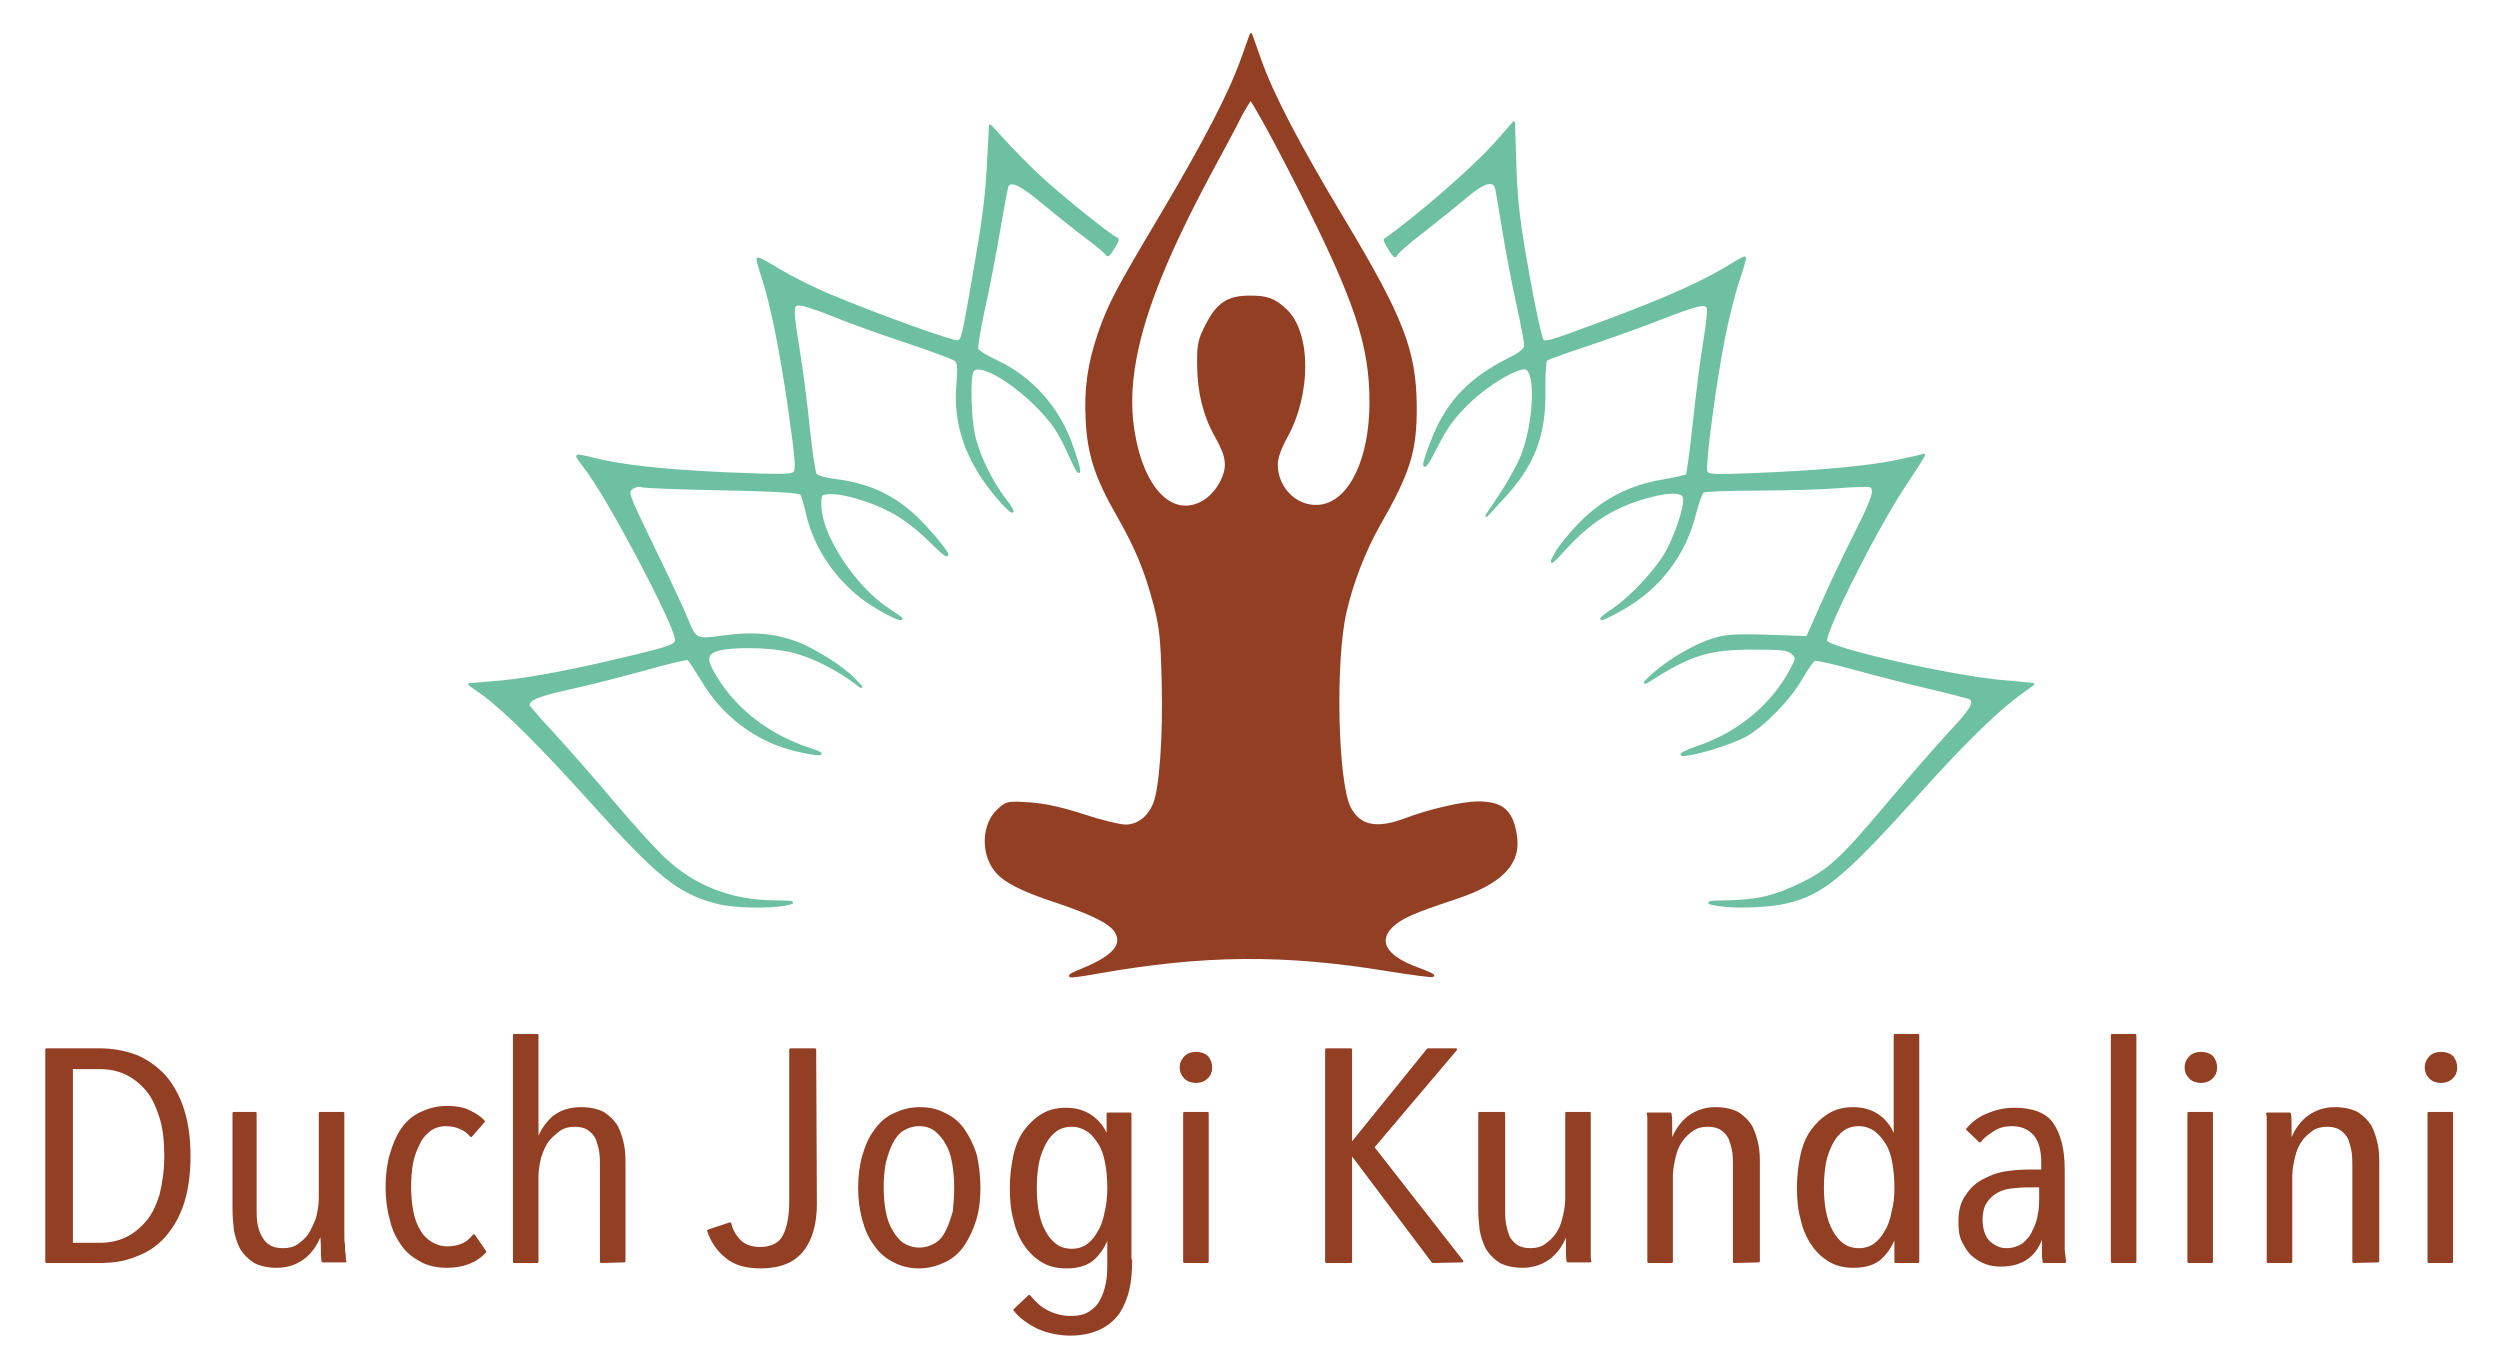
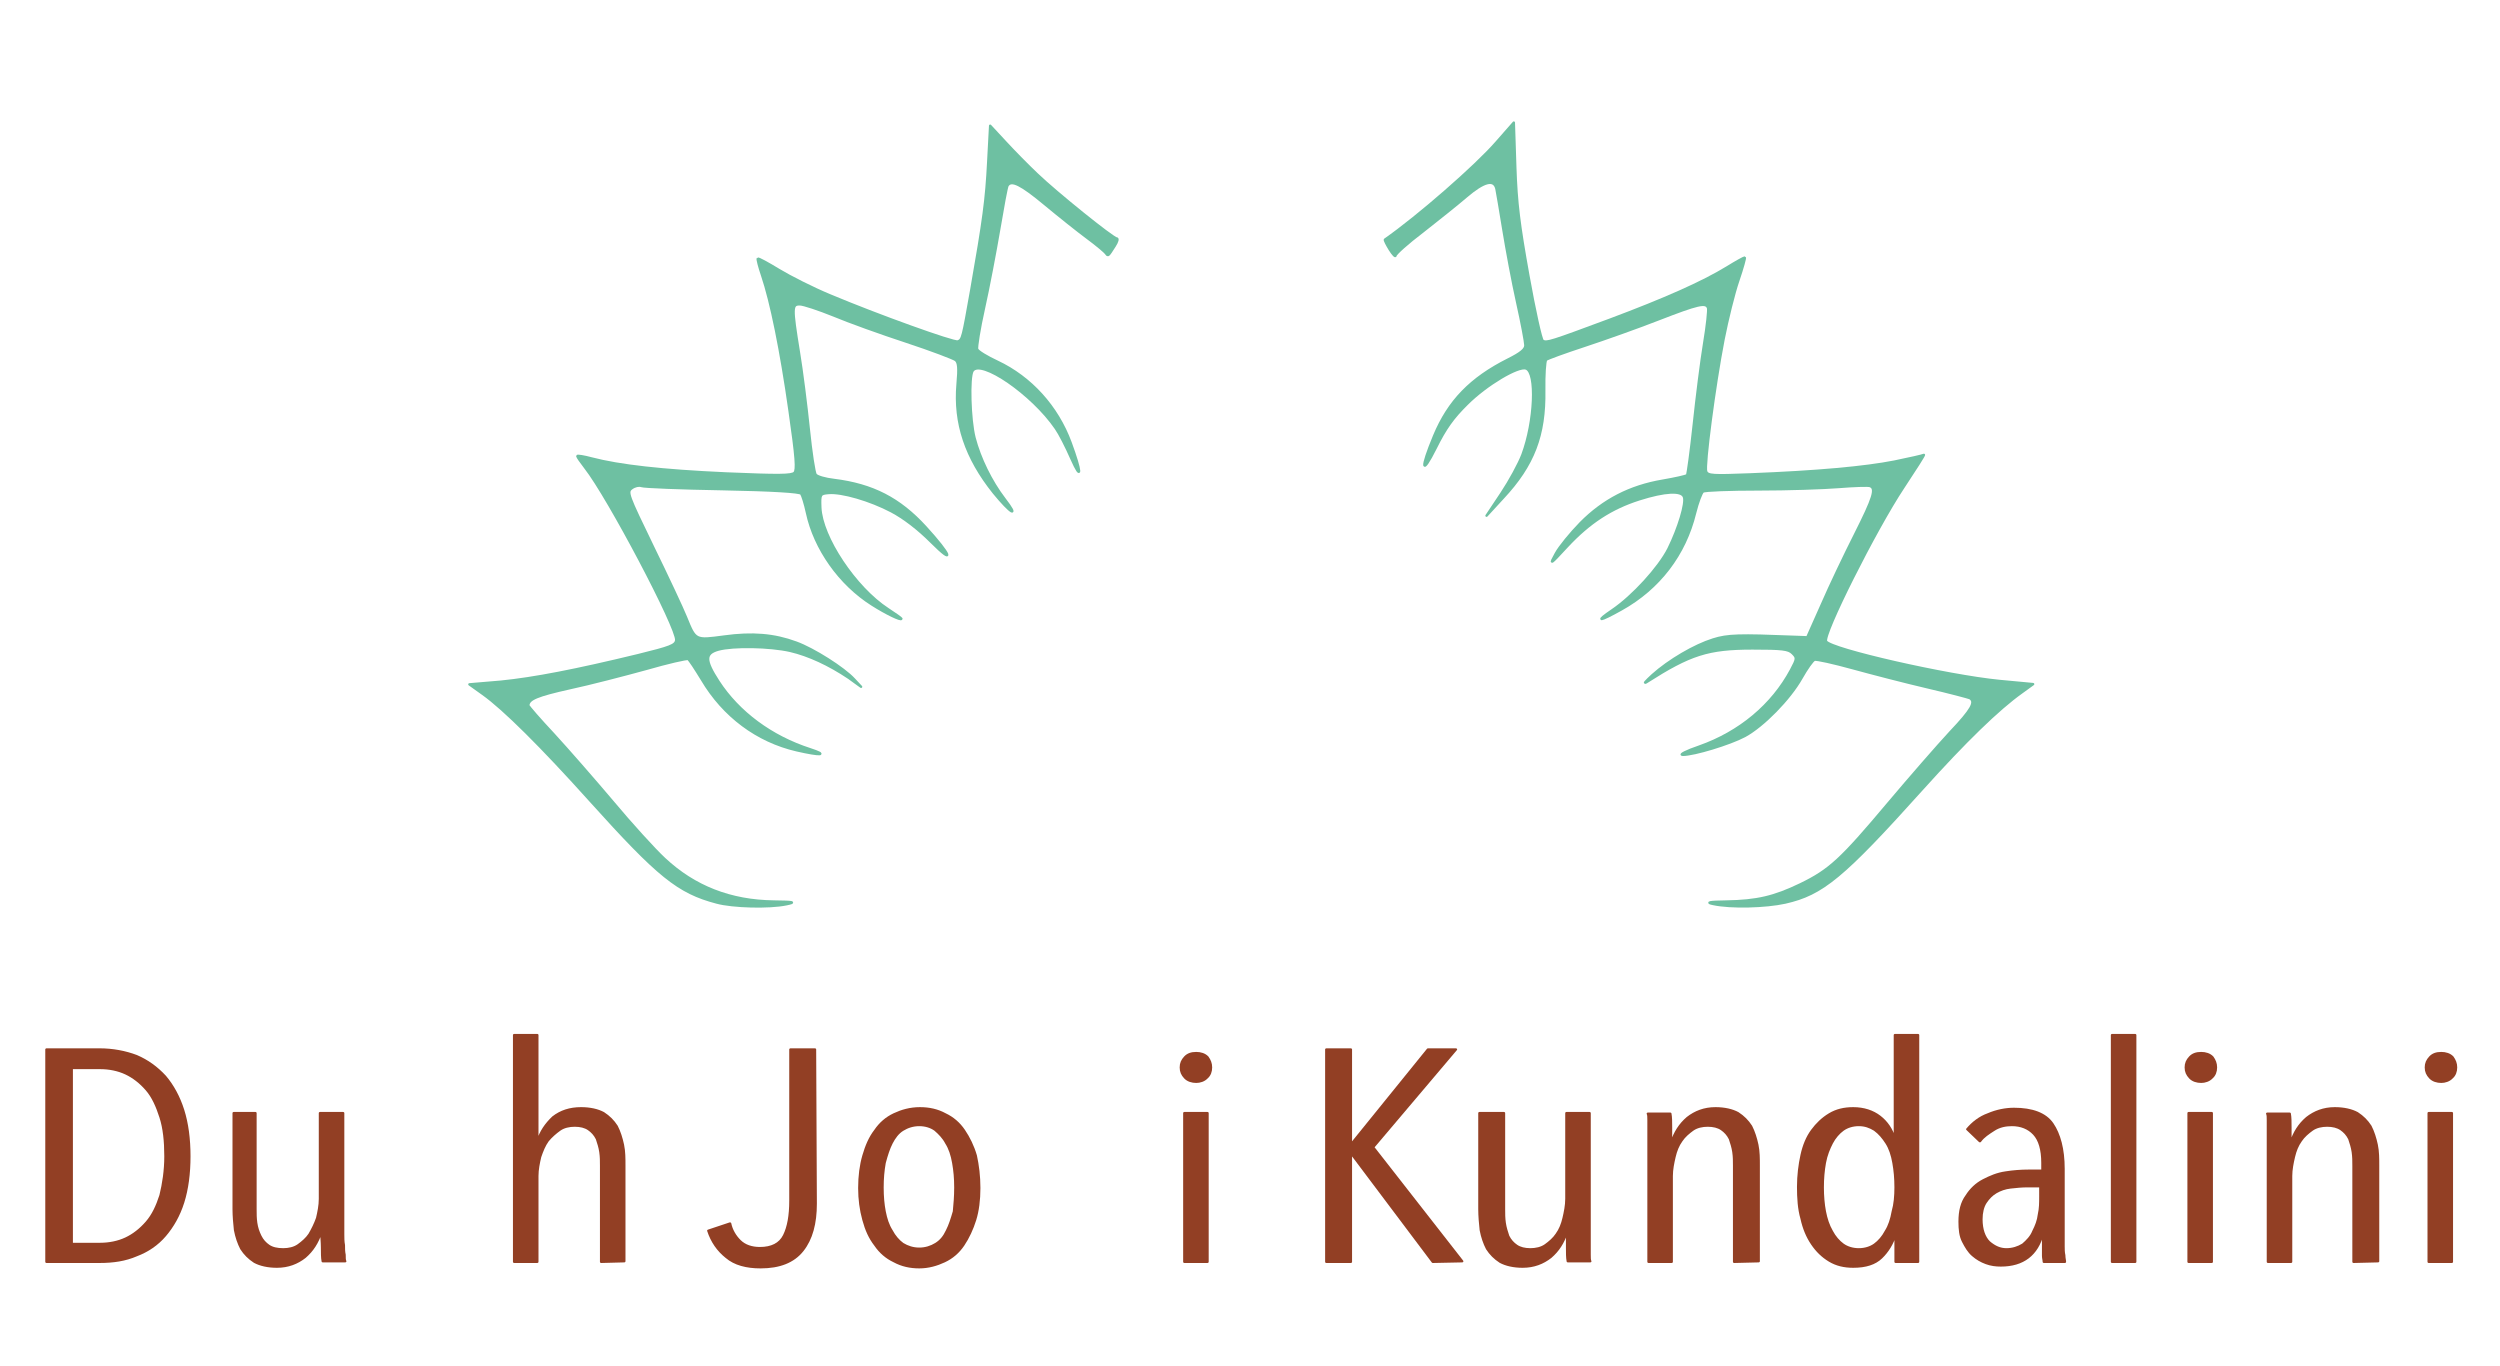
<svg xmlns="http://www.w3.org/2000/svg" version="1.1" id="Warstwa_1" x="0px" y="0px" viewBox="0 0 1036 566" style="enable-background:new 0 0 1036 566;" xml:space="preserve">
  <style type="text/css">
	.st0{fill:#923F24;stroke:#923F24;stroke-width:0.37;stroke-linejoin:round;stroke-miterlimit:2;}
	.st1{fill:#6EC0A2;stroke:#6EC0A2;stroke-linejoin:round;stroke-miterlimit:2;}
	.st2{fill:#923F24;stroke:#923F24;stroke-linejoin:round;stroke-miterlimit:2;}
</style>
  <g>
    <g transform="matrix(2.884 0 0 2.487 -370.62 -1402.759)">
      <path class="st0" d="M155.7,756.7c0,2.9-0.3,5.5-0.9,7.7s-1.5,4-2.6,5.5c-1.1,1.5-2.5,2.6-4.1,3.3c-1.6,0.8-3.3,1.1-5.3,1.1h-7.6    v-35.4h7.6c1.9,0,3.7,0.4,5.3,1.1c1.6,0.8,2.9,1.9,4.1,3.4c1.1,1.5,2,3.4,2.6,5.6C155.4,751.2,155.7,753.8,155.7,756.7    L155.7,756.7z M152.3,756.7c0-2.5-0.2-4.7-0.7-6.5c-0.5-1.8-1.1-3.4-2-4.6s-1.9-2.1-3-2.7s-2.4-0.9-3.7-0.9h-4.1v29.3h4.1    c1.3,0,2.6-0.3,3.7-0.9s2.1-1.5,3-2.7s1.5-2.7,2-4.5C152,761.3,152.3,759.1,152.3,756.7L152.3,756.7z" />
      <path class="st0" d="M165.2,749.5v16c0,0.8,0,1.5,0.1,2.3c0.1,0.8,0.3,1.5,0.6,2.2c0.3,0.7,0.7,1.2,1.2,1.6    c0.5,0.4,1.2,0.6,2.1,0.6c0.8,0,1.6-0.2,2.2-0.7s1.2-1.1,1.6-1.8c0.4-0.8,0.8-1.7,1.1-2.7c0.2-1,0.4-2.1,0.4-3.2v-14.3h3.3v18.5    c0,0.5,0,1.1,0,1.7c0,0.6,0,1.2,0.1,1.8c0,0.6,0,1.1,0.1,1.6c0,0.5,0,0.9,0.1,1.1h-3.2c-0.1-0.6-0.1-1.4-0.1-2.3    c0-0.9-0.1-1.8-0.1-2.5h-0.1c-0.5,1.7-1.2,3-2.3,4.1c-1.1,1-2.4,1.6-4,1.6c-1.3,0-2.4-0.3-3.2-0.8c-0.8-0.6-1.4-1.3-1.9-2.2    c-0.4-0.9-0.7-1.9-0.9-3.1c-0.1-1.1-0.2-2.3-0.2-3.5v-16L165.2,749.5z" />
-       <path class="st0" d="M198.2,772.6c-1.3,1.7-3.2,2.5-5.5,2.5c-1.4,0-2.6-0.3-3.7-1c-1.1-0.7-2-1.5-2.7-2.7    c-0.7-1.2-1.3-2.5-1.6-4.2c-0.4-1.6-0.6-3.4-0.6-5.4c0-2,0.2-3.8,0.6-5.4c0.4-1.6,0.9-3,1.6-4.2c0.7-1.2,1.6-2.1,2.7-2.7    c1.1-0.6,2.3-1,3.7-1c1.3,0,2.4,0.2,3.2,0.7c0.9,0.5,1.6,1,2.1,1.7l-1.8,2.4c-0.4-0.6-0.9-1-1.5-1.3c-0.6-0.3-1.3-0.5-2.1-0.5    c-0.9,0-1.7,0.3-2.3,0.8c-0.6,0.5-1.2,1.2-1.6,2.2c-0.4,0.9-0.8,2-1,3.2c-0.2,1.2-0.3,2.6-0.3,4.1c0,1.5,0.1,2.8,0.3,4    c0.2,1.2,0.5,2.3,1,3.2c0.4,0.9,1,1.6,1.7,2.1c0.7,0.5,1.5,0.8,2.4,0.8c0.8,0,1.6-0.2,2.2-0.5c0.6-0.3,1.1-0.8,1.6-1.5    L198.2,772.6z" />
      <path class="st0" d="M214.9,774.3v-16c0-0.8,0-1.5-0.1-2.3c-0.1-0.8-0.3-1.5-0.5-2.2c-0.3-0.7-0.7-1.2-1.2-1.6    c-0.5-0.4-1.2-0.6-2-0.6c-0.8,0-1.6,0.2-2.2,0.7s-1.2,1.1-1.7,1.8c-0.5,0.8-0.8,1.7-1.1,2.7c-0.2,1-0.4,2.1-0.4,3.2v14.3h-3.3    v-37.8h3.3v17.7h0.1c0.4-1.6,1.2-2.9,2.2-4c1.1-1,2.4-1.5,4-1.5c1.3,0,2.4,0.3,3.2,0.8c0.8,0.6,1.4,1.3,1.9,2.2    c0.4,0.9,0.7,2,0.9,3.1s0.2,2.3,0.2,3.4v16L214.9,774.3z" />
      <path class="st0" d="M245.7,764.6c0,3.3-0.6,5.9-1.9,7.8s-3.3,2.8-6,2.8c-2,0-3.7-0.5-4.9-1.7c-1.2-1.1-2.1-2.6-2.6-4.4l3.1-1.2    c0.2,1.1,0.7,2.1,1.4,2.9c0.7,0.8,1.7,1.2,2.9,1.2c1.7,0,2.9-0.7,3.5-2.1c0.6-1.4,0.9-3.3,0.9-5.8v-25.2h3.5L245.7,764.6z" />
      <path class="st0" d="M269.2,762c0,2-0.2,3.8-0.6,5.3s-1,3-1.7,4.2c-0.7,1.2-1.6,2.1-2.7,2.7c-1.1,0.6-2.3,1-3.6,1    c-1.3,0-2.5-0.3-3.6-1c-1.1-0.6-2-1.5-2.7-2.7c-0.8-1.2-1.3-2.5-1.7-4.2s-0.6-3.4-0.6-5.3c0-2,0.2-3.8,0.6-5.4    c0.4-1.6,0.9-3,1.7-4.2c0.7-1.2,1.6-2.1,2.7-2.7c1.1-0.6,2.3-1,3.7-1c1.3,0,2.5,0.3,3.6,1c1.1,0.6,2,1.5,2.7,2.7    c0.7,1.2,1.3,2.6,1.7,4.2C269,758.2,269.2,760,269.2,762L269.2,762z M265.8,761.9c0-1.5-0.1-2.8-0.3-4.1c-0.2-1.3-0.5-2.4-1-3.3    c-0.4-0.9-1-1.6-1.6-2.2c-0.6-0.5-1.4-0.8-2.3-0.8s-1.7,0.3-2.4,0.8c-0.7,0.5-1.2,1.3-1.6,2.2c-0.4,0.9-0.7,2-1,3.3    c-0.2,1.3-0.3,2.6-0.3,4.1c0,1.5,0.1,2.8,0.3,4c0.2,1.2,0.5,2.3,1,3.2c0.4,0.9,1,1.7,1.6,2.2c0.7,0.5,1.5,0.8,2.4,0.8    s1.7-0.3,2.4-0.8c0.7-0.5,1.2-1.2,1.6-2.2c0.4-0.9,0.7-2,1-3.2C265.7,764.7,265.8,763.4,265.8,761.9z" />
-       <path class="st0" d="M291,774c0,1.8-0.1,3.4-0.4,4.9c-0.3,1.5-0.8,2.8-1.4,3.9c-0.7,1.1-1.6,2-2.7,2.6c-1.1,0.6-2.5,1-4.2,1    c-1.6,0-3.2-0.4-4.6-1.1c-1.4-0.8-2.6-1.8-3.4-3l2.1-2.3c0.7,1,1.5,1.9,2.5,2.5c1,0.6,2.2,1,3.4,1c1.1,0,2-0.2,2.7-0.7    c0.7-0.5,1.3-1.1,1.7-2c0.4-0.8,0.7-1.8,0.9-3c0.2-1.1,0.2-2.4,0.2-3.8v-4.1h-0.1c-0.4,1.5-1.1,2.8-2,3.8c-0.9,1-2.2,1.5-4,1.5    c-1.3,0-2.4-0.3-3.4-1c-1-0.7-1.8-1.6-2.5-2.8c-0.7-1.2-1.2-2.6-1.5-4.2c-0.4-1.6-0.5-3.4-0.5-5.3c0-1.9,0.2-3.7,0.5-5.3    c0.3-1.6,0.8-3,1.5-4.1s1.5-2,2.5-2.7c1-0.7,2.1-1,3.4-1c1.5,0,2.8,0.5,3.8,1.4c1,0.9,1.8,2.1,2.1,3.6h0.1v-4.2h3.2V774z     M287.8,761.9c0-1.4-0.1-2.8-0.3-4c-0.2-1.3-0.5-2.4-1-3.3c-0.5-0.9-1-1.7-1.7-2.2c-0.7-0.5-1.4-0.8-2.3-0.8    c-0.9,0-1.7,0.3-2.3,0.8c-0.6,0.5-1.2,1.3-1.6,2.2c-0.4,0.9-0.8,2-1,3.3c-0.2,1.3-0.3,2.6-0.3,4.1c0,1.4,0.1,2.8,0.3,4    s0.5,2.3,1,3.3c0.4,0.9,1,1.7,1.6,2.2c0.6,0.5,1.4,0.8,2.3,0.8s1.7-0.3,2.3-0.8c0.6-0.5,1.2-1.3,1.6-2.2c0.5-0.9,0.8-2,1-3.2    C287.7,764.7,287.8,763.4,287.8,761.9L287.8,761.9z" />
      <path class="st0" d="M302.5,741.9c0,0.7-0.2,1.3-0.6,1.7c-0.4,0.5-1,0.7-1.5,0.7c-0.6,0-1.2-0.2-1.6-0.7c-0.4-0.5-0.6-1-0.6-1.7    c0-0.7,0.2-1.2,0.6-1.7c0.4-0.5,0.9-0.7,1.6-0.7c0.6,0,1.2,0.2,1.6,0.7C302.3,740.7,302.5,741.2,302.5,741.9L302.5,741.9z     M298.7,774.3v-24.8h3.3v24.8H298.7z" />
      <path class="st0" d="M334.4,774.3l-11.8-18.2h0v18.2h-3.5v-35.4h3.5v15.9h0l11.1-15.9h4l-11.9,16.3l12.8,19L334.4,774.3z" />
      <path class="st0" d="M344.6,749.5v16c0,0.8,0,1.5,0.1,2.3c0.1,0.8,0.3,1.5,0.5,2.2c0.3,0.7,0.7,1.2,1.2,1.6c0.5,0.4,1.2,0.6,2,0.6    c0.8,0,1.6-0.2,2.2-0.7s1.2-1.1,1.6-1.8c0.5-0.8,0.8-1.7,1-2.7c0.2-1,0.4-2.1,0.4-3.2v-14.3h3.3v18.5c0,0.5,0,1.1,0,1.7    c0,0.6,0,1.2,0,1.8c0,0.6,0,1.1,0,1.6c0,0.5,0,0.9,0.1,1.1h-3.2c-0.1-0.6-0.1-1.4-0.1-2.3c0-0.9,0-1.8,0-2.5h-0.1    c-0.5,1.7-1.2,3-2.3,4.1c-1.1,1-2.4,1.6-4,1.6c-1.3,0-2.4-0.3-3.2-0.8c-0.8-0.6-1.4-1.3-1.9-2.2c-0.4-0.9-0.7-1.9-0.9-3.1    c-0.1-1.1-0.2-2.3-0.2-3.5v-16L344.6,749.5z" />
      <path class="st0" d="M377.7,774.3v-16c0-0.8,0-1.5-0.1-2.3c-0.1-0.8-0.3-1.5-0.5-2.2c-0.3-0.7-0.7-1.2-1.2-1.6    c-0.5-0.4-1.2-0.6-2-0.6c-0.8,0-1.6,0.2-2.2,0.7s-1.2,1.1-1.6,1.8c-0.5,0.8-0.8,1.7-1,2.7c-0.2,1-0.4,2.1-0.4,3.2v14.3h-3.3v-18.5    c0-0.5,0-1.1,0-1.7c0-0.6,0-1.2,0-1.8c0-0.6,0-1.1,0-1.6c0-0.5,0-0.9-0.1-1.1h3.2c0.1,0.6,0.1,1.4,0.1,2.3c0,0.9,0,1.8,0,2.5h0.1    c0.5-1.7,1.2-3,2.3-4.1c1.1-1,2.4-1.6,4-1.6c1.3,0,2.4,0.3,3.2,0.8c0.8,0.6,1.4,1.3,1.9,2.2c0.4,0.9,0.7,2,0.9,3.1    s0.2,2.3,0.2,3.4v16L377.7,774.3z" />
      <path class="st0" d="M400.9,774.3v-4.5h-0.1c-0.4,1.5-1.1,2.8-2,3.8c-0.9,1-2.2,1.5-4,1.5c-1.3,0-2.4-0.3-3.4-1    c-1-0.7-1.8-1.6-2.5-2.8c-0.7-1.2-1.2-2.6-1.5-4.2c-0.4-1.6-0.5-3.4-0.5-5.3c0-1.9,0.2-3.7,0.5-5.3c0.3-1.6,0.8-3,1.5-4.1    s1.5-2,2.5-2.7c1-0.7,2.1-1,3.4-1c1.5,0,2.8,0.5,3.8,1.4c1,0.9,1.7,2.1,2.1,3.6h0.1v-17.2h3.3v37.8L400.9,774.3z M400.9,761.9    c0-1.5-0.1-2.8-0.3-4.1c-0.2-1.3-0.5-2.4-1-3.3c-0.5-0.9-1-1.6-1.7-2.2c-0.7-0.5-1.4-0.8-2.3-0.8c-0.9,0-1.7,0.3-2.3,0.8    c-0.6,0.5-1.2,1.3-1.6,2.2c-0.4,0.9-0.8,2-1,3.3c-0.2,1.3-0.3,2.6-0.3,4.1c0,1.4,0.1,2.8,0.3,4s0.5,2.3,1,3.3    c0.4,0.9,1,1.7,1.6,2.2c0.6,0.5,1.4,0.8,2.3,0.8s1.7-0.3,2.3-0.8c0.6-0.5,1.2-1.3,1.6-2.2c0.5-0.9,0.8-2,1-3.3    C400.8,764.7,400.9,763.3,400.9,761.9L400.9,761.9z" />
      <path class="st0" d="M422.2,774.3c0-0.3-0.1-0.6-0.1-1c0-0.4,0-0.8,0-1.3c0-0.5,0-0.9,0-1.3v-1.1H422c-0.8,3.5-2.8,5.3-6,5.3    c-0.7,0-1.4-0.1-2.1-0.4c-0.7-0.3-1.3-0.7-1.9-1.3c-0.6-0.6-1-1.4-1.4-2.3c-0.4-0.9-0.5-2-0.5-3.3c0-1.8,0.3-3.2,1-4.3    c0.6-1.1,1.4-2,2.4-2.6c1-0.6,2-1.1,3.2-1.3c1.1-0.2,2.2-0.3,3.3-0.3h2v-1.3c0-2.2-0.4-3.8-1.2-4.8s-1.9-1.5-3.2-1.5    c-0.9,0-1.8,0.2-2.6,0.8s-1.5,1.1-2,1.9l-1.8-2c0.8-1.1,1.8-2,3-2.5c1.2-0.6,2.5-0.9,3.7-0.9c2.6,0,4.5,0.8,5.5,2.5    s1.6,4.2,1.6,7.5V769c0,0.3,0,0.8,0,1.2c0,0.5,0,1,0,1.5c0,0.5,0,1,0.1,1.5c0,0.5,0.1,0.8,0.1,1.1H422.2z M421.8,761.7h-2    c-0.8,0-1.6,0.1-2.4,0.2s-1.5,0.4-2.1,0.8c-0.6,0.4-1.1,1-1.5,1.7c-0.4,0.7-0.6,1.7-0.6,2.8c0,1.7,0.4,3,1.1,3.8    c0.8,0.8,1.6,1.2,2.5,1.2c0.9,0,1.7-0.3,2.4-0.8c0.6-0.6,1.2-1.3,1.5-2.2c0.4-0.9,0.7-1.8,0.8-2.8c0.2-1,0.2-2,0.2-3V761.7z" />
      <path class="st0" d="M432,736.5h3.3v37.8H432V736.5z" />
      <path class="st0" d="M446.9,741.9c0,0.7-0.2,1.3-0.6,1.7c-0.4,0.5-1,0.7-1.5,0.7c-0.6,0-1.2-0.2-1.6-0.7c-0.4-0.5-0.6-1-0.6-1.7    c0-0.7,0.2-1.2,0.6-1.7c0.4-0.5,0.9-0.7,1.6-0.7c0.6,0,1.2,0.2,1.6,0.7C446.7,740.7,446.9,741.2,446.9,741.9L446.9,741.9z     M443,774.3v-24.8h3.3v24.8H443z" />
      <path class="st0" d="M466.7,774.3v-16c0-0.8,0-1.5-0.1-2.3c-0.1-0.8-0.3-1.5-0.5-2.2c-0.3-0.7-0.7-1.2-1.2-1.6    c-0.5-0.4-1.2-0.6-2-0.6c-0.8,0-1.6,0.2-2.2,0.7s-1.2,1.1-1.6,1.8c-0.5,0.8-0.8,1.7-1,2.7c-0.2,1-0.4,2.1-0.4,3.2v14.3h-3.3v-18.5    c0-0.5,0-1.1,0-1.7c0-0.6,0-1.2,0-1.8c0-0.6,0-1.1,0-1.6c0-0.5,0-0.9-0.1-1.1h3.2c0.1,0.6,0.1,1.4,0.1,2.3c0,0.9,0,1.8,0,2.5h0.1    c0.5-1.7,1.2-3,2.3-4.1c1.1-1,2.4-1.6,4-1.6c1.3,0,2.4,0.3,3.2,0.8c0.8,0.6,1.4,1.3,1.9,2.2c0.4,0.9,0.7,2,0.9,3.1    s0.2,2.3,0.2,3.4v16L466.7,774.3z" />
      <path class="st0" d="M481.4,741.9c0,0.7-0.2,1.3-0.6,1.7c-0.4,0.5-1,0.7-1.5,0.7c-0.6,0-1.2-0.2-1.6-0.7c-0.4-0.5-0.6-1-0.6-1.7    c0-0.7,0.2-1.2,0.6-1.7c0.4-0.5,0.9-0.7,1.6-0.7c0.6,0,1.2,0.2,1.6,0.7C481.2,740.7,481.4,741.2,481.4,741.9L481.4,741.9z     M477.5,774.3v-24.8h3.3v24.8H477.5z" />
    </g>
    <g transform="translate(43.827 209.601)">
      <path class="st1" d="M282.1,165.1c3.9-0.8,3.1-1-5.2-1.1c-18-0.2-33-6.1-45.4-17.7c-4.2-3.9-13.9-14.6-21.5-23.7    c-7.7-9.1-18.7-21.7-24.4-27.9c-5.8-6.2-10.5-11.6-10.5-12c0.1-2.6,3.7-4.1,17.1-7.1c8.4-1.8,22.6-5.5,31.7-8    c9-2.6,16.9-4.4,17.4-4.1c0.6,0.3,3.1,4.2,5.8,8.6c8.9,15,22.8,25.4,39.2,29.2c10,2.3,13.3,2.1,5.6-0.4    c-16.1-5.2-29.7-15.3-38-28.1c-5.7-8.8-5.7-11.6-0.1-13.2c6.2-1.7,21.4-1.4,29.8,0.5c7.7,1.8,16.1,5.7,24.3,11.2L313,75l-2.9-3.1    c-4.2-4.6-16.8-12.6-24-15.2c-9.2-3.4-18.2-4.1-29.9-2.5c-12,1.6-11.8,1.7-15.8-8.1c-1.4-3.5-7.5-16.5-13.6-29    c-10.6-21.9-11-22.8-8.8-24.4c1.2-0.9,3-1.3,4-0.9c1,0.4,16.1,1,33.5,1.3c21,0.4,32.1,1.1,32.7,1.9c0.5,0.7,1.6,4.2,2.4,7.9    c3.2,14.9,13.5,29.5,26.9,38c5.8,3.7,12.2,6.8,12.2,5.9c0-0.2-2.5-2-5.6-4c-13.5-8.8-27.5-29.8-28-42.1c-0.2-5.5-0.1-5.7,3.4-6    c5.4-0.5,17.2,2.9,26.1,7.6c5.1,2.7,11,7.2,16.5,12.7c10,10,8.2,5.4-2.4-6.2C328.9-3,317.8-8.7,301.8-10.7c-3.6-0.4-7-1.4-7.6-2.2    c-0.6-0.7-1.9-9.3-2.9-19.1c-1-9.7-2.8-24-4.1-31.8c-3-18.5-2.9-19.7,0.4-19.7c1.5,0,7.8,2.1,14,4.6c6.2,2.6,19.8,7.5,30.2,10.9    c10.3,3.4,19.5,6.9,20.4,7.6c1.2,1,1.4,3.3,0.8,10c-1.4,16.2,3.4,30.5,15,45c7.1,8.7,10.8,10.8,4.4,2.5    c-5.5-7.2-10.2-16.8-12.4-25.3c-1.9-7.4-2.4-25.1-0.8-27.7c3.3-5.2,24.8,9.6,34.5,23.8c1.5,2.1,4.4,7.8,6.5,12.6    c4.4,9.9,4.1,5.5-0.4-6.7c-5.5-14.9-16.5-27-30.3-33.5c-4.3-2-8.1-4.3-8.4-5.2c-0.3-0.8,0.9-8.4,2.8-16.9    c1.9-8.5,4.7-23.2,6.3-32.6c1.6-9.5,3.1-17.7,3.5-18.3c1.6-2.5,5.5-0.6,15.6,7.8c5.9,4.9,13.8,11.2,17.6,14    c3.8,2.8,7.2,5.7,7.6,6.3c0.9,1.2,0.8,1.3,3.6-3.1c1.1-1.7,1.5-3.1,0.8-3.1c-1.5,0-25.1-19-33.1-26.7c-3.6-3.4-9.4-9.3-12.9-13.1    l-6.4-6.9l-0.8,15.1c-0.8,15.6-1.9,23.8-7,52.8c-3.6,20.3-3.7,20.8-5.6,21.5c-1.6,0.6-33.5-10.9-53-19.1    c-7-2.9-16.5-7.7-21.1-10.5s-8.6-5-8.8-4.7c-0.2,0.2,0.6,3.4,1.8,6.9c3.7,10.9,7.8,30.9,11.4,56.3c2.8,19.5,3.1,24.3,2,25.5    c-1.2,1.2-6.6,1.2-28.3,0.3c-26.7-1.2-44.2-3.2-55.7-6.2c-3.3-0.9-6-1.3-6-1c0,0.3,1.5,2.5,3.3,4.8c9.6,12.2,38.3,66.7,37.7,71.5    c-0.3,2.1-2.4,2.9-15.8,6.2c-26,6.3-43,9.6-56.9,11L150.7,74l5.6,4c8.7,6.2,24.3,21.7,44.6,44.3c28.1,31.2,36.3,37.9,52.3,42.1    C259.8,166.2,275,166.6,282.1,165.1L282.1,165.1z" />
      <path class="st1" d="M696,164.4c15.4-3.5,23.8-10.4,56.6-46.9c18-20,31.7-33.3,41.4-40.2l4.7-3.4l-13.9-1.3    c-21.5-2.1-69.9-13.1-71.9-16.4c-1.6-2.5,20.5-46.5,32-63.8c5.1-7.7,9-13.8,8.5-13.5s-5.9,1.5-12.2,2.8    c-12.2,2.4-31.8,4.2-59.8,5.3c-15.5,0.6-17.5,0.5-18.2-1.2c-0.9-2.3,3.4-35.2,7.2-54.8c1.6-8.1,4.3-19.1,6.1-24.3    c1.8-5.3,3-9.6,2.7-9.6c-0.3,0-3.6,1.8-7.3,4.1c-10.3,6.3-25.9,13.2-48.6,21.7c-24.5,9.1-26.2,9.7-27.8,8.7    c-0.7-0.4-3.4-12.6-6-27.1c-3.8-21.2-4.9-29.9-5.4-44.8l-0.6-18.5l-7.2,8.2c-8.6,9.9-32.7,30.9-46.2,40.3c-0.2,0.2,0.7,2,2,4.1    c1.3,2.1,2.4,3.2,2.4,2.5s5-5.2,11.2-9.9c6.1-4.8,14.3-11.3,18-14.5c7.5-6.4,11.6-7.4,12.6-3.3c0.3,1.4,1.6,9.1,2.9,17.1    c1.3,8,3.8,21.5,5.7,30s3.4,16.5,3.4,17.8c0,1.7-2,3.3-7.2,5.9c-15.5,7.8-24.6,17.2-30.6,31.6c-5.7,13.7-5.3,16.9,0.6,5.1    c4-8.1,7.2-12.6,13-18.3c8-8,21.3-15.9,24.5-14.7c4.5,1.7,3.6,22-1.5,35.7c-1.4,3.7-5.3,10.9-8.7,16l-6.2,9.3l6.8-7.4    c12.7-13.6,17.4-26,17.1-44.5c-0.1-6.5,0.3-12.2,0.8-12.7c0.5-0.5,7.7-3.1,15.9-5.8s22-7.6,30.7-11c16.5-6.4,19.6-7.1,20.5-4.7    c0.3,0.8-0.4,7.4-1.6,14.6c-1.2,7.2-3.1,22.3-4.3,33.6c-1.2,11.2-2.5,20.7-2.8,21.1c-0.4,0.4-4.9,1.4-10.1,2.3    c-13.6,2.3-24.6,8-34,17.5c-4.1,4.2-8.8,9.9-10.3,12.7c-2.7,4.9-2.5,4.8,4.6-2.9c9.3-10,18.4-15.9,30-19.6    c10.7-3.4,17.5-3.7,18.5-1c1,2.5-2.2,13-6.4,21.5c-4,7.9-14.8,19.7-23.2,25.4c-7.5,5.1-5.6,4.9,3.7-0.3    c15.6-8.7,26.3-22.7,30.5-39.9c1.1-4.4,2.6-8.4,3.3-8.9c0.7-0.5,11.1-0.9,23.1-0.9c12,0,26.9-0.5,33.2-1    c6.3-0.5,12.1-0.7,12.9-0.4c2.7,1,1.5,4.8-6.2,20.1c-4.2,8.3-10.4,21.3-13.7,28.9l-6.1,13.7l-5.5-0.2c-22.7-0.9-27.5-0.8-33.5,1.1    c-7.7,2.4-18.3,8.6-25.2,14.8c-2.8,2.6-3.9,3.8-2.3,2.8c18-11.5,25.4-13.9,43.8-13.9c12.4,0,14.9,0.3,16.6,2    c1.9,1.9,1.9,2.2-0.6,6.9c-7.8,14.6-21.3,25.9-38.1,31.8c-5.3,1.8-8.4,3.4-6.8,3.4c4.7,0,19.5-4.5,25.7-7.8    c7.6-4.1,18.6-15.3,23.5-24c2.2-3.9,4.6-7.3,5.4-7.6c0.8-0.3,7.9,1.3,15.9,3.5c8,2.2,21.9,5.8,30.9,7.9c9,2.1,16.9,4.2,17.6,4.5    c2.5,1.6,0.8,4.7-8.1,14.1c-5.1,5.5-16.7,18.8-25.8,29.6c-19.5,23.2-24.2,27.6-36.4,33.5c-10.8,5.2-17.9,6.9-30.7,7.1    c-7.2,0.1-8.4,0.4-5.4,1C673.4,166.6,687.9,166.2,696,164.4L696,164.4z" />
    </g>
-     <path class="st2" d="M454.7,403c44.3-7.8,77.3-8.1,120.6-1c10,1.6,18.4,2.7,18.6,2.4c0.3-0.3-2.6-1.6-6.4-3   c-13.3-4.8-17.2-11.3-10.7-17.6c3.7-3.6,9-5.9,26.2-11.6c19.3-6.4,27-14.4,25.1-26.1c-1.6-10.1-5.6-13.5-15.7-13.5   c-6.2,0-20.2,3.2-30.4,7.1c-11.6,4.3-18.7,2.8-22.7-4.9c-5.4-10.4-6.5-60.9-1.8-81.2c2.8-12.3,8-25.6,13.9-36   c12.7-22.2,15.3-30.8,15.2-49.2c-0.2-23.2-5.4-36.6-30.2-77.9c-18.5-30.9-29.1-51.1-34.4-66.1l-3.6-10.2l-3.6,10.1   c-5.2,14.6-15.5,34.4-33.8,65.3c-18.6,31.2-21.4,36.7-25.5,48.5c-4.3,12.6-5.8,22.9-5.1,36c0.7,14.2,3.8,23.7,12.8,39.4   c7.8,13.7,11.5,22.7,15.3,36.9c2.4,9.2,3,14.3,3.4,32.3c0.6,22.6-1,44.3-3.6,50.5c-2.4,5.7-6.8,9-11.8,9c-2.4,0-10.3-1.9-17.5-4.3   c-8.9-2.9-16.2-4.5-22.4-4.9c-9-0.6-9.4-0.5-12.9,2.7c-6.3,5.7-6.9,17.7-1.2,24.9c3.5,4.5,10.7,8.2,24.6,12.8   c15.3,5.1,22.8,8.8,25.2,12.5c3.5,5.4-0.5,10.3-12.8,15.5C440.4,405.1,441.2,405.4,454.7,403L454.7,403z M486.8,209.2   c-7.5-2.8-13.6-12.7-16.5-27c-2.2-10.5-2.2-21.6,0.3-34.4c3.8-19.9,13.6-43.7,30.4-75.2c5.9-11,11.5-21.3,12.6-23.7   c1.7-3.6,4.7-7.9,4.7-7.9s5.2,7.6,20.5,37.9c23.1,45.7,29.3,64.3,29.2,88c0,23-8.2,40.4-20,42.6c-9.8,1.8-19-6.4-19-17.1   c0-2.5,1.5-6.9,4-11.3c10-18.1,9.8-43.2-0.2-52.6c-4.8-4.5-7.6-5.5-14.9-5.5c-9.1,0-13.4,2.9-18,12c-3.1,6.1-3.4,8-3.3,16.6   c0.1,11,2.5,20.7,7.4,29.3c4.8,8.5,5.2,12.6,2.1,18.8C501.9,207.9,493.8,211.9,486.8,209.2z" />
  </g>
</svg>